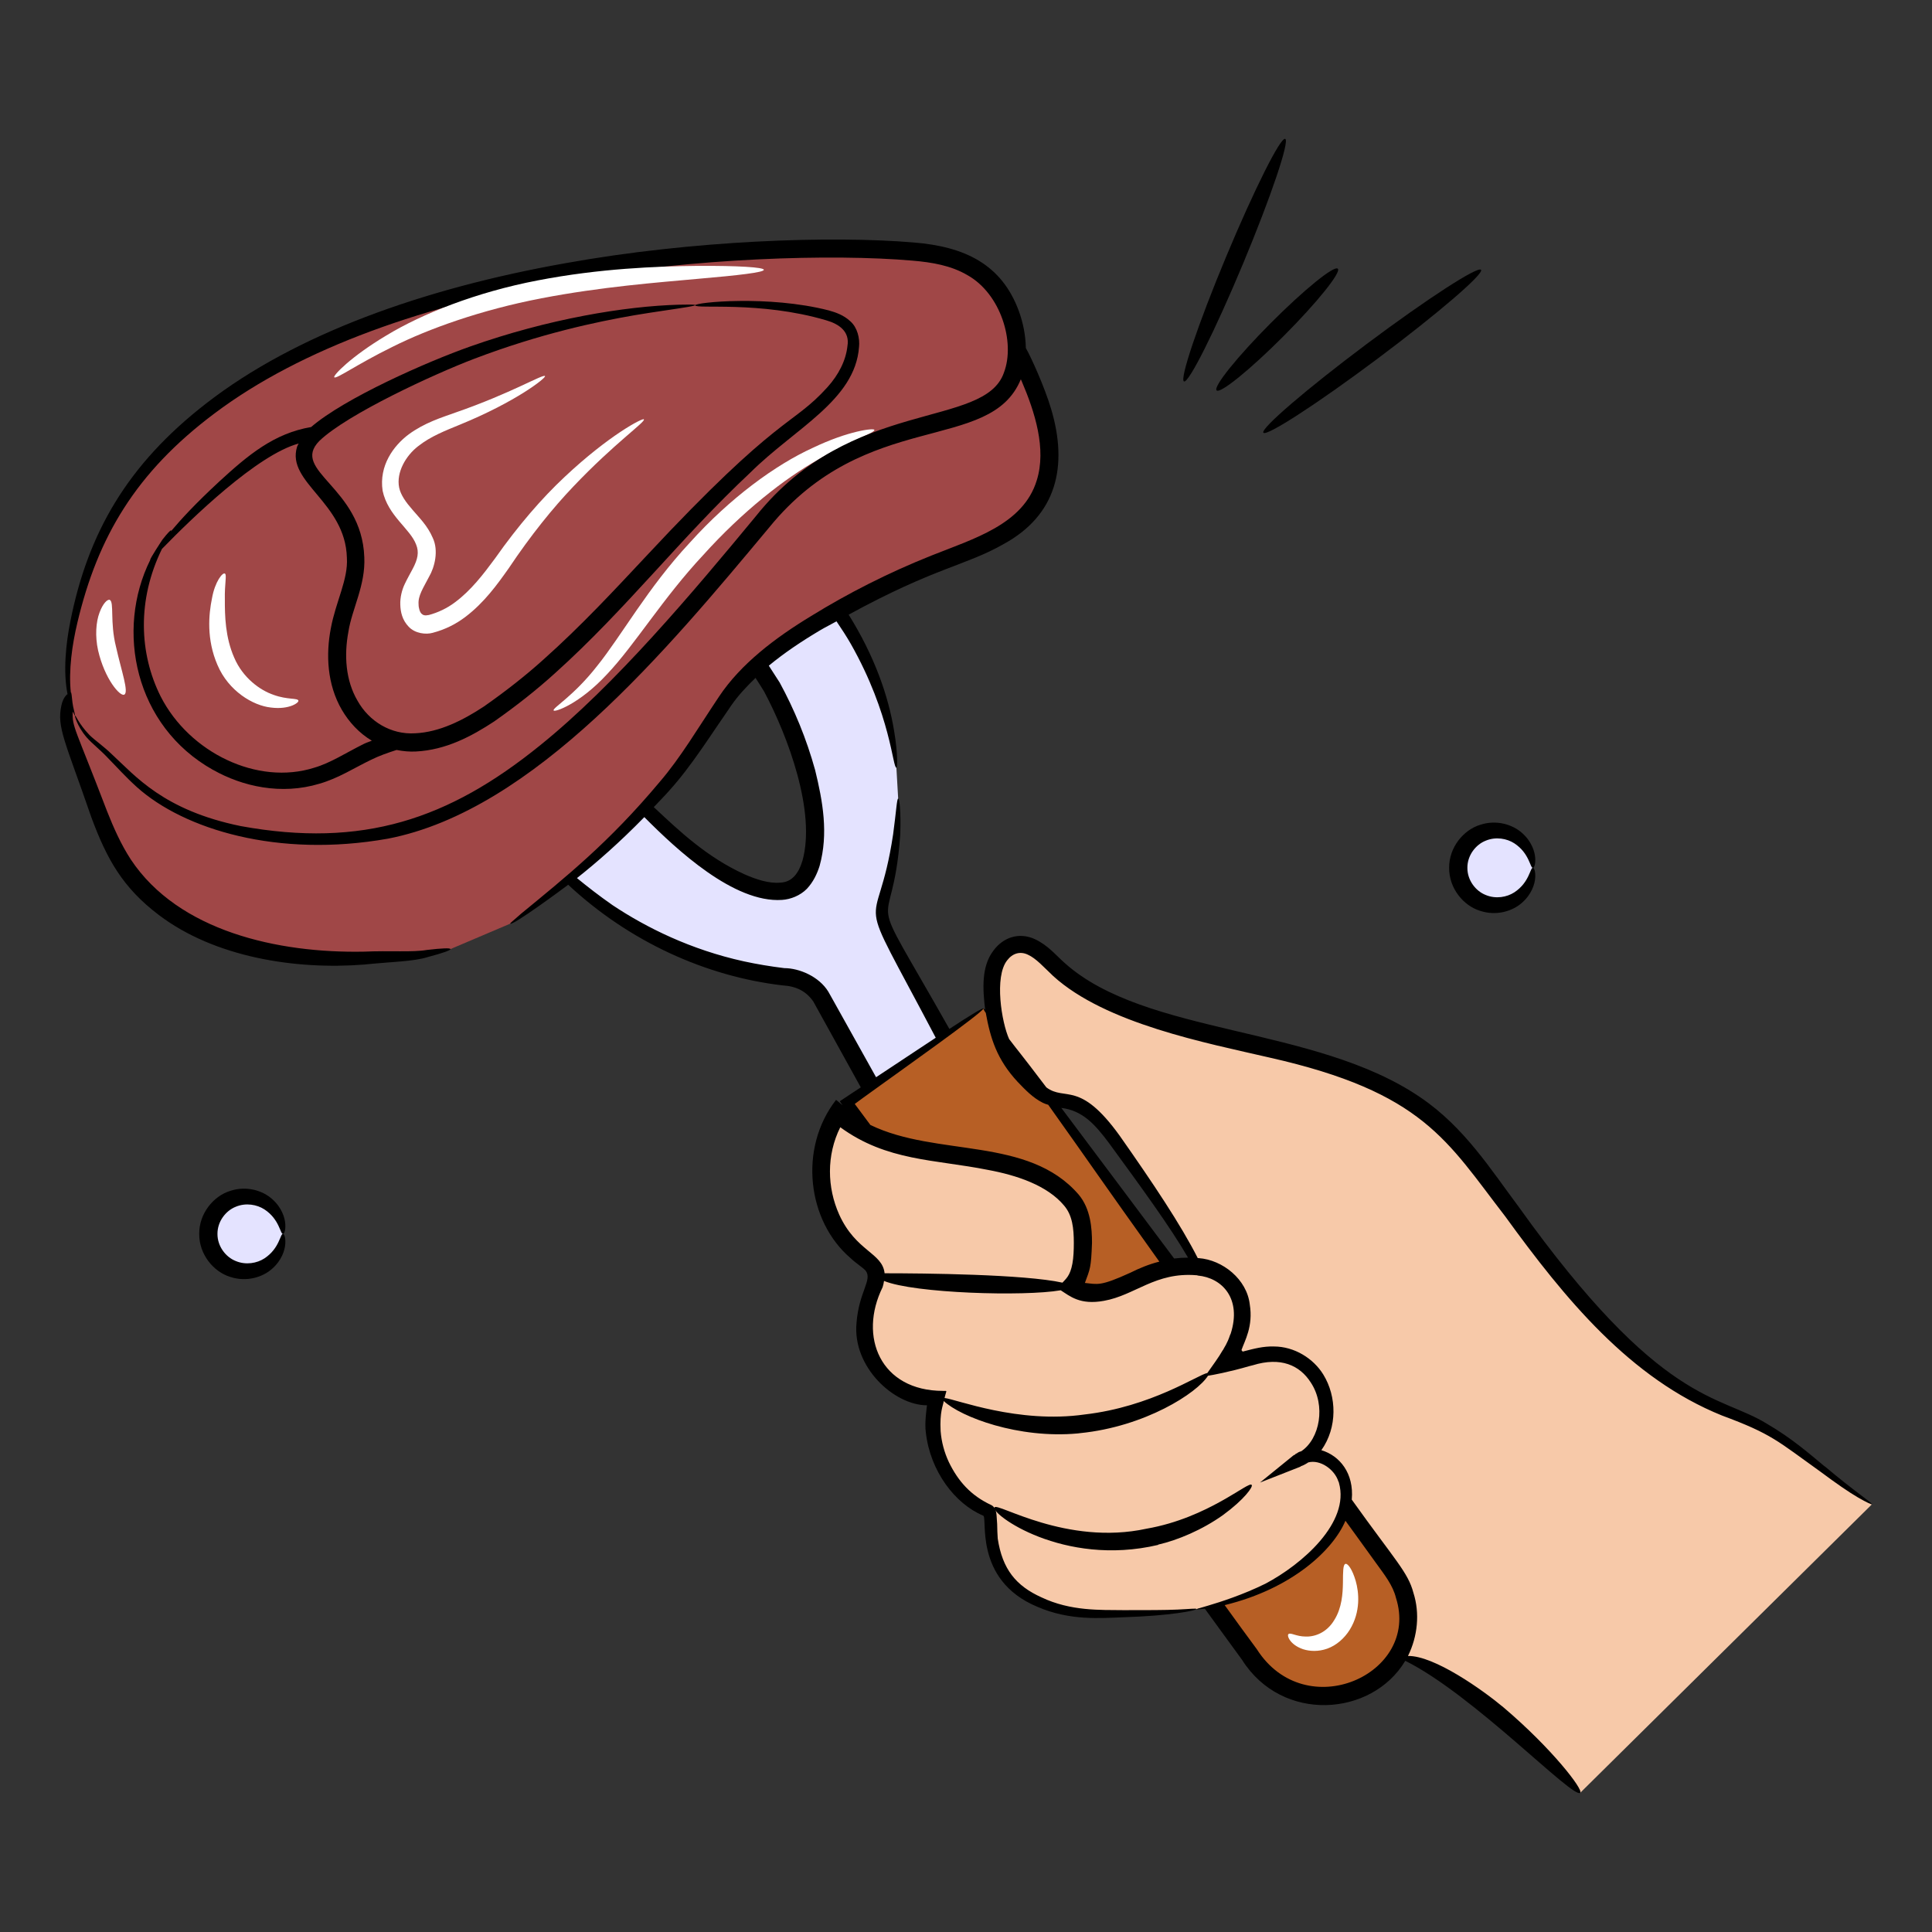
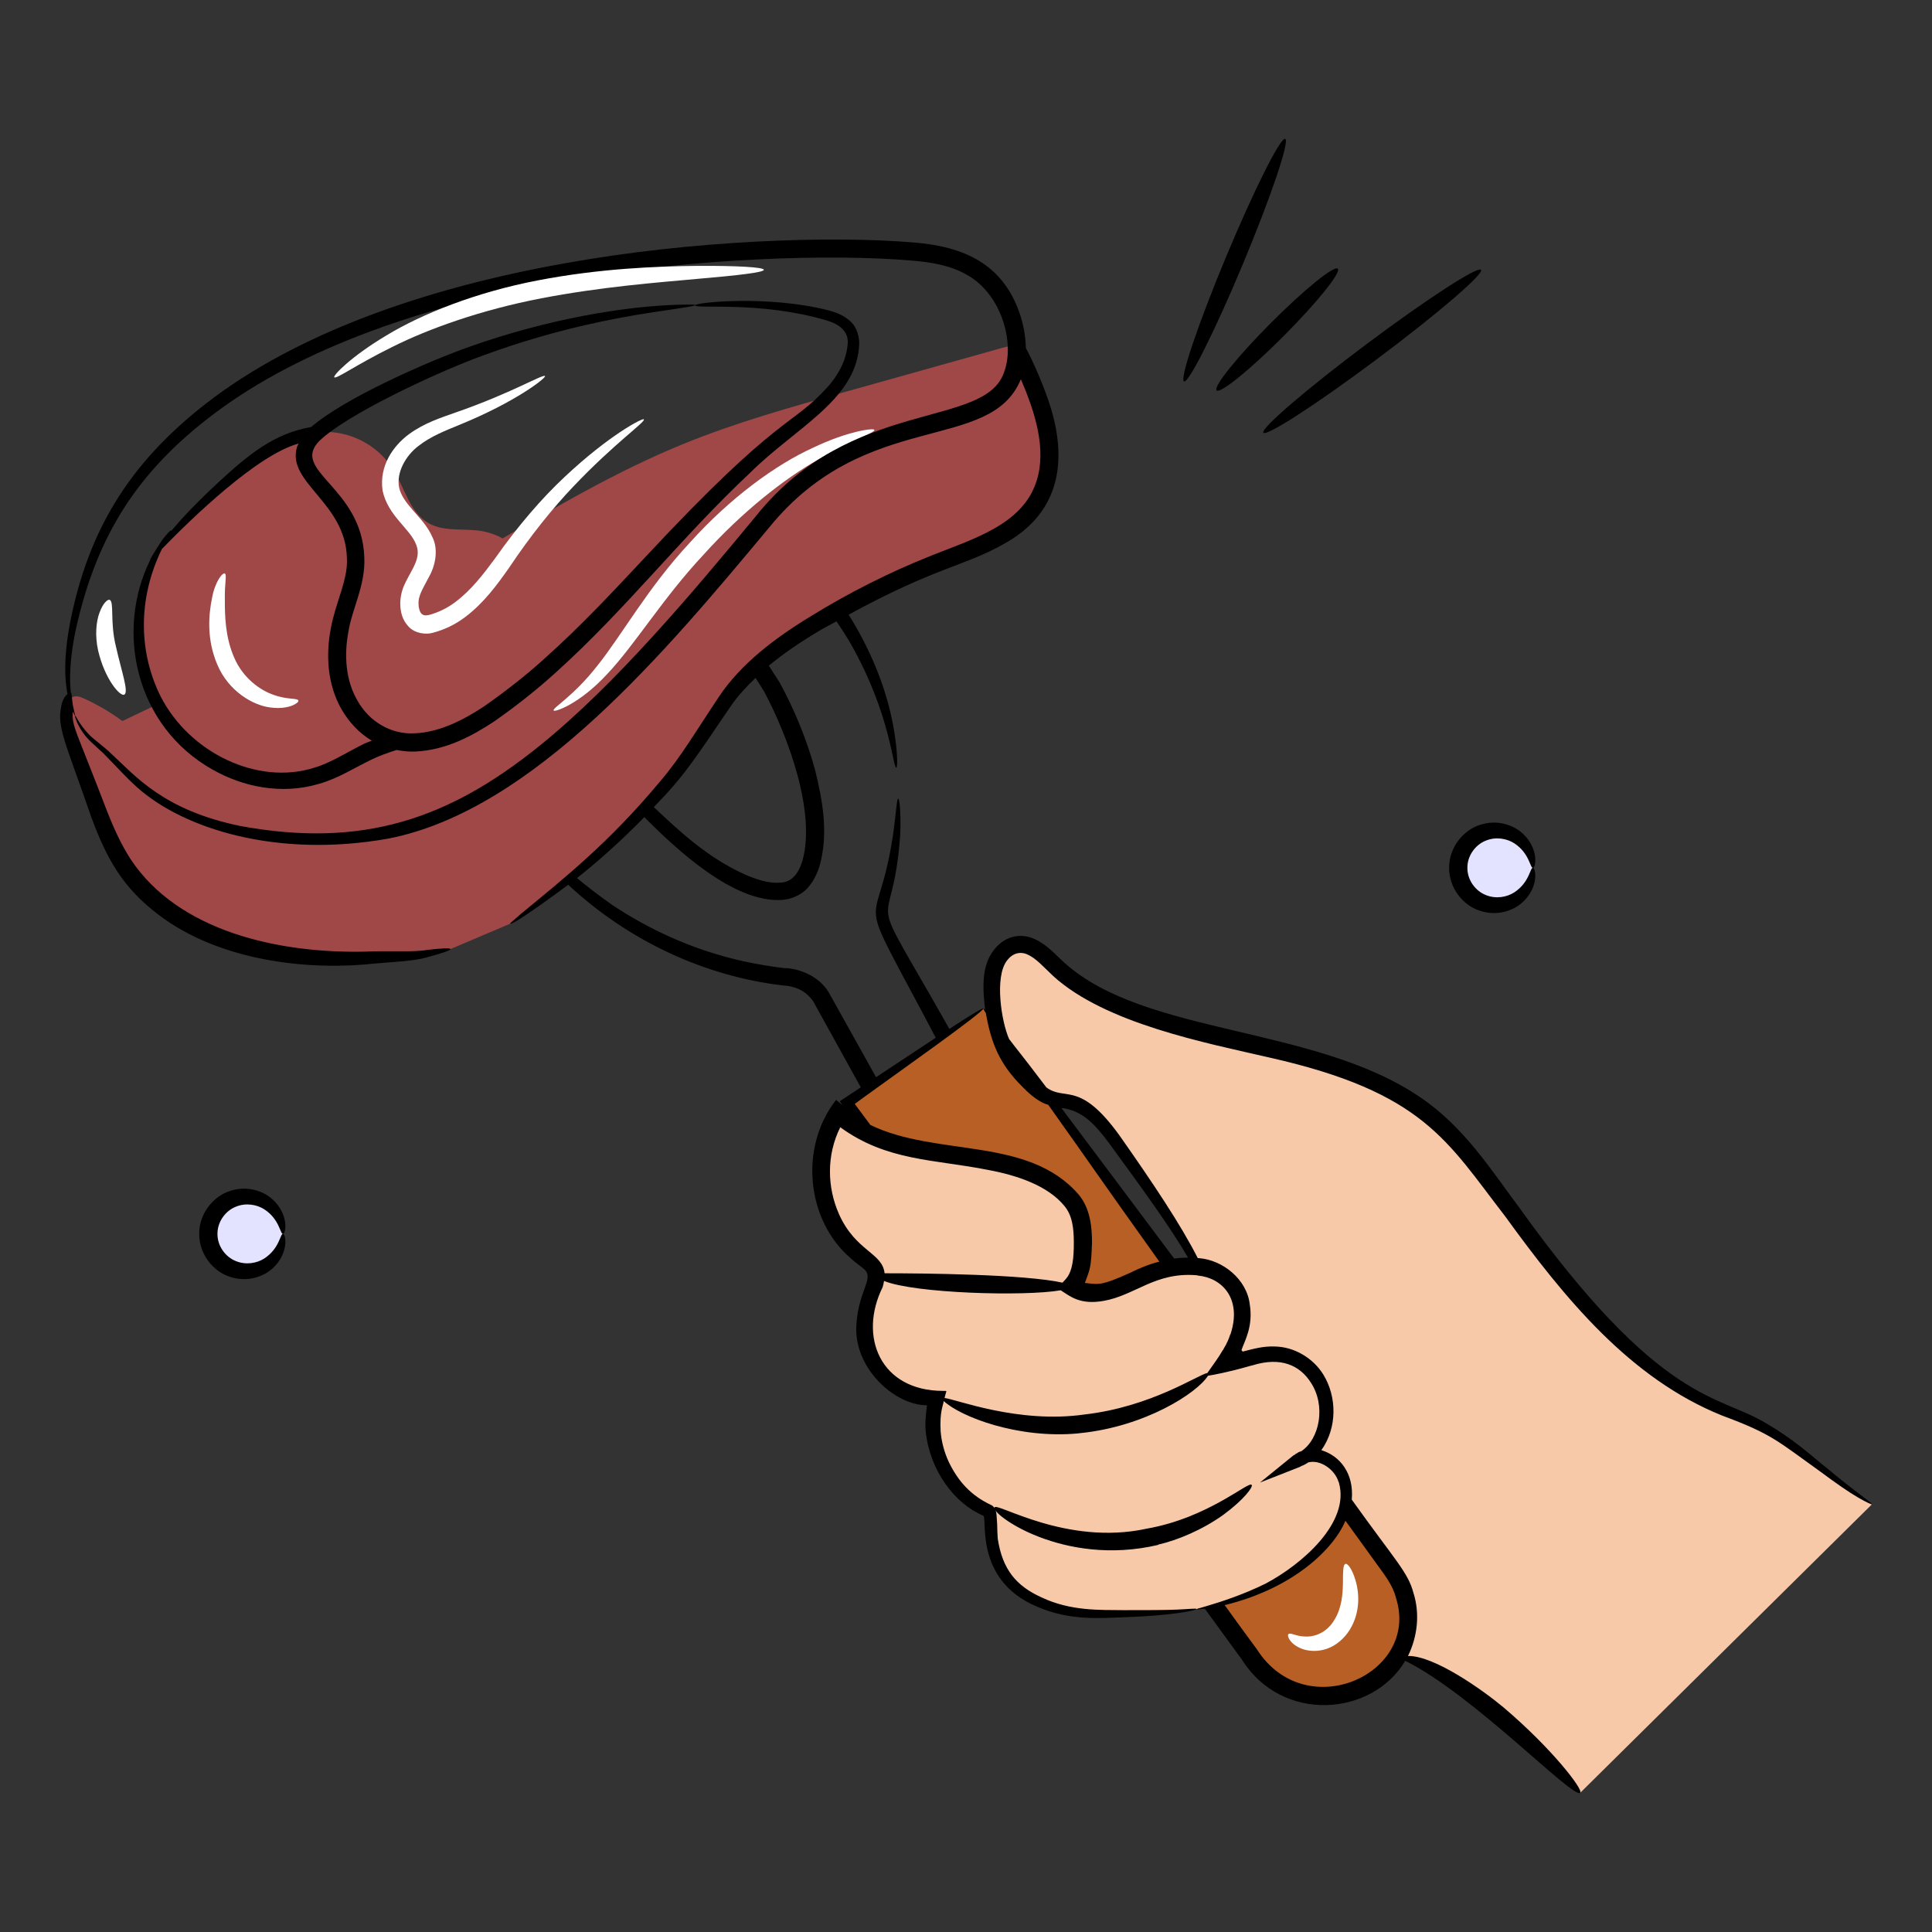
<svg xmlns="http://www.w3.org/2000/svg" id="Layer_1" viewBox="0 0 68 68">
  <rect x="0" y="0" width="68" height="68" fill="#333333" stroke="none" />
  <g>
    <g>
      <g>
        <path d="m65.883 52.95c-1.783-1.089-2.888-2.458-4.85-3.176-1.885-.689-3.502-1.977-4.871-3.445s-2.519-3.123-3.723-4.729c-.593-.792-1.207-1.579-1.964-2.216-3.479-2.933-8.447-2.299-12.355-4.63-.354-.211-.683-.463-.979-.749-.372-.359-.774-.806-1.289-.763-.36.03-.661.315-.803.648-.142.332-.152.705-.134 1.066.066 1.301.378 2.219 1.287 3.146.11.112.224.222.35.316.251.185.554.299.865.327 1.074.096 1.703 1.247 2.333 2.122 1.367 1.897 2.757 3.855 3.335 6.121l6.23 11.369c.333.006.647.152.941.308 2.058 1.092 3.727 2.778 5.361 4.437" fill="#f7c9a9" />
      </g>
    </g>
    <g>
      <g>
-         <path d="m18.238 26.48.148-.135c.602-.552 1.528-.544 2.121.017l2.576 2.441c1.885 1.919 3.956 3 4.902 2.419 1.057-.649 1.017-3.565-.786-6.988-.027-.051-.057-.102-.088-.15l-.684-1.052c-.497-.765-.233-1.791.572-2.221l.247-.132c.675-.36 1.516-.184 1.972.43.835 1.127 1.879 2.928 2.253 5.308.031.197.057.398.079.603l.062 1.083c.015 1.434-.237 2.646-.5 3.529-.12.402-.078.829.124 1.197.85 1.551 1.7 3.103 2.551 4.654.416.759.133 1.711-.631 2.12l-0.0 0c-.75.401-1.682.126-2.095-.618l-2.101-3.791c-.245-.442-.684-.734-1.185-.789-1.044-.113-2.285-.365-3.609-.892-2.73-1.086-4.597-2.857-5.77-4.3-.128-.157-.247-.311-.359-.459z" fill="#e4e3ff" />
-       </g>
+         </g>
    </g>
    <g>
      <g>
        <g>
-           <path d="m3.403 28.093c.008.048.017.097.026.145" fill="#fff" />
-         </g>
+           </g>
      </g>
    </g>
    <g>
      <g>
        <path d="m4.308 25.378c-.422-.31-.875-.576-1.352-.793-.126-.057-.273-.111-.397-.052-.116.056-.17.191-.195.317-.11.546.105 1.099.316 1.615.499 1.22.853 2.583 1.513 3.722.782 1.349 2.13 2.307 3.593 2.847 1.463.54 3.04.693 4.599.711.768.009 1.545-.016 2.306-.117.392-.052.781-.125 1.162-.223l2.103-.894c.052-.032.104-.064.156-.097.634-.402 1.226-.876 1.802-1.36 1.69-1.419 3.301-2.964 4.546-4.786.512-.749.962-1.545 1.56-2.228.693-.793 1.564-1.409 2.458-1.966 1.477-.92 3.042-1.699 4.666-2.323 1.269-.487 2.685-.966 3.377-2.136.918-1.551.138-3.514-.648-5.136-.047-.098-.101-.202-.197-.252-.113-.059-.25-.026-.373.009-1.86.521-3.719 1.043-5.579 1.564-1.906.534-3.816 1.07-5.649 1.816-2.39.972-4.622 2.29-6.842 3.605z" fill="#a04747" />
      </g>
    </g>
    <g>
      <g>
-         <path d="m2.636 25.187c-.547-1.33-.097-3.198.25-4.455 3.47-12.544 27.106-12.392 30.128-11.76.322.067 1.233.258 1.904 1.008.741.828 1.145 2.286.672 3.36-.787 1.787-3.388 1.113-6.496 3.024-1.54.947-2.09 1.843-3.584 3.584-2.785 3.245-6.417 7.478-10.528 8.96-1.219.439-3.334.945-6.396.376-1.037-.193-2.034-.579-2.939-1.121-.955-.572-1.511-1.369-2.327-2.037-.315-.258-.536-.578-.684-.938z" fill="#a04747" />
+         <path d="m2.636 25.187z" fill="#a04747" />
      </g>
    </g>
    <g>
      <g>
        <path d="m5.288 19.705c.787-.999 1.709-1.884 2.663-2.726 1.064-.94 2.328-1.883 3.742-1.766.87.072 1.693.576 2.152 1.319.402.65.579 1.508 1.244 1.884.57.323 1.285.16 1.927.287.845.167 1.499.816 2.098 1.434.173.179.35.363.45.591.192.441.057.954-.132 1.397-.618 1.444-1.813 2.632-3.262 3.24-.969.407-2.032.56-2.993.985-.623.275-1.195.661-1.834.895-2.165.793-4.749-.456-5.825-2.496-1.002-1.901-.796-4.376.508-6.085" fill="#a04747" />
      </g>
    </g>
    <g>
      <g>
-         <path d="m24.467 10.744c1.522-.097 3.068-.065 4.543.322.369.097.77.247.939.589.094.19.1.413.073.623-.161 1.279-1.345 2.134-2.359 2.93-3.719 2.92-6.382 7.052-10.245 9.779-1.146.809-2.621 1.502-3.907.944-.749-.325-1.286-1.044-1.507-1.83s-.154-1.632.064-2.419c.154-.555.382-1.095.438-1.669.124-1.26-.586-2.231-1.384-3.111-1-1.103-.058-1.725.994-2.354 2.377-1.423 5.005-2.46 7.698-3.103 1.528-.365 3.086-.601 4.654-.701z" fill="#a04747" />
-       </g>
+         </g>
    </g>
    <g>
      <g>
        <path d="m34.618 35.494c4.804 6.604 9.603 13.203 14.408 19.807.924 1.274.626 3.079-.77 3.913-.101.058-.207.111-.319.165-.218.101-.435.175-.648.234-1.194.303-2.453-.186-3.148-1.141-2.718-3.721-12.274-16.797-14.323-19.658z" fill="#b75f25" />
      </g>
    </g>
    <g>
      <g>
        <path d="m43.085 46.988c-.578-2.265-1.969-4.224-3.335-6.121-.63-.875-1.259-2.025-2.333-2.122-.311-.028-.613-.142-.865-.327-.127-.093-.24-.203-.35-.316-.909-.927-1.221-1.845-1.287-3.146-.018-.361-.009-.734.134-1.066.142-.332.443-.617.803-.648.515-.044.918.404 1.289.763.296.286.625.538.979.749 3.908 2.331 8.876 1.697 12.355 4.63.756.638 1.37 1.425 1.964 2.216 1.204 1.606 2.353 3.261 3.723 4.729s2.986 2.755 4.871 3.445c1.962.717 3.067 2.086 4.85 3.176" fill="#f7c9a9" />
      </g>
    </g>
    <g>
      <g>
        <g>
          <path d="m42.113 56.634c1.737-.288 3.459-1.04 4.58-2.399.457-.554.846-1.341.631-2.095-.193-.676-1.02-1.216-1.666-.722.492-.2.845-.674.966-1.191.329-1.406-.696-2.801-2.174-2.538-.474.084-.928.261-1.402.349.565-.76.939-1.824.453-2.636-.565-.945-1.784-.957-2.72-.678-.633.188-1.194.569-1.833.725-.42.102-.893.083-1.244-.169.361-.368.406-.934.409-1.449.003-.431-.013-.878-.198-1.267-.182-.385-.515-.679-.874-.908-1.131-.722-2.523-.863-3.852-1.052-1.329-.19-2.73-.487-3.693-1.421-1.057 1.542-.681 3.887.806 5.02.222.169.484.344.532.619.028.162-.026.326-.079.481-.164.479-.326.969-.331 1.475-.012 1.316 1.23 2.507 2.544 2.439-.482 1.534.37 3.367 1.855 3.986.034.014.06.875.076.972.057.342.148.681.299.994.337.699.997 1.092 1.71 1.354.786.289 1.646.306 2.469.279.92-.03 1.822-.016 2.736-.167z" fill="#f7c9a9" />
        </g>
      </g>
      <g>
        <g>
          <path d="m30.834 44.821c-.113.352 6.868.459 6.868.459" fill="#fff" />
        </g>
      </g>
    </g>
    <g>
      <g>
        <g>
          <path d="m4.372 24.448c-.142.078-.687-.544-.92-1.558-.111-.505-.073-1.001.05-1.327.12-.329.286-.483.362-.449.161.083.001.778.217 1.643.194.867.462 1.608.292 1.692z" fill="#fff" />
        </g>
      </g>
    </g>
    <g>
      <g>
        <g>
          <path d="m30.774 15.129c.032.105-.793.35-1.964 1.039-1.182.665-2.672 1.826-4.062 3.371-1.421 1.519-2.399 3.154-3.382 4.191-.973 1.053-1.857 1.351-1.88 1.275-.047-.087.704-.503 1.537-1.573.841-1.043 1.783-2.753 3.25-4.325 1.432-1.594 3.043-2.756 4.327-3.341 1.277-.612 2.162-.703 2.175-.637z" fill="#fff" />
        </g>
      </g>
    </g>
    <g>
      <g>
        <g>
          <path d="m47.355 55.043c.082-.023.242.19.362.603.114.397.181 1.081-.209 1.714-.192.309-.476.554-.794.667-.316.112-.619.094-.849.02-.477-.162-.582-.498-.512-.534.072-.06.271.086.6.088.334.013.748-.144 1.009-.58.269-.427.299-.933.305-1.312.003-.381-0-.641.088-.665z" fill="#fff" />
        </g>
      </g>
    </g>
    <g>
      <g>
        <g>
          <path d="m22.662 14.761c.063.087-1.027.833-2.473 2.353-.727.762-1.503 1.719-2.282 2.885-.407.575-.858 1.204-1.519 1.708-.333.253-.709.448-1.159.566-.232.067-.62.029-.848-.218-.227-.237-.284-.521-.292-.772-.009-.25.055-.514.156-.726.094-.202.199-.376.282-.539.177-.332.229-.585.119-.852-.21-.559-.99-1.006-1.179-1.892-.132-.885.382-1.585.921-1.988.554-.404 1.137-.585 1.633-.762 1.985-.686 3.109-1.377 3.162-1.286.043.058-1.009.897-3.001 1.711-.489.202-1.024.405-1.469.759-.428.331-.772.918-.664 1.453.053.259.236.515.469.781.228.272.524.548.713.988.213.449.071 1.03-.134 1.378-.2.388-.387.659-.365.958.001.149.049.285.106.336.054.05.111.074.257.044.311-.082.645-.238.919-.447.563-.417 1.002-.991 1.412-1.547.806-1.149 1.661-2.131 2.442-2.861 1.568-1.475 2.76-2.092 2.795-2.032z" fill="#fff" />
        </g>
      </g>
    </g>
    <g>
      <g>
        <g>
          <path d="m10.501 24.659c.036.064-.316.328-.966.244-.628-.067-1.49-.578-1.88-1.496-.391-.9-.312-1.779-.193-2.352.104-.588.381-.929.458-.864.067.053-.018.353-.006.916-.002.55.012 1.321.329 2.039.304.715.914 1.153 1.395 1.314.484.174.836.102.865.199z" fill="#fff" />
        </g>
      </g>
    </g>
    <g>
      <g>
        <circle cx="8.647" cy="43.429" fill="#e4e3ff" r="1.314" />
      </g>
    </g>
    <g>
      <g>
        <circle cx="52.64" cy="30.545" fill="#e4e3ff" r="1.314" />
      </g>
    </g>
    <g>
      <path d="m7.502 27.098c1.033.585 2.399.891 3.737.487.672-.191 1.246-.568 1.828-.846.279-.138.582-.244.891-.343.226.044.455.067.682.054 1.06-.054 1.961-.537 2.751-1.056.774-.544 1.498-1.112 2.168-1.722 2.488-2.24 4.414-4.758 6.85-7.039 1.57-1.559 3.687-2.543 3.826-4.42.032-.302-.056-.683-.305-.904-.237-.221-.511-.313-.758-.383-2.125-.547-4.711-.282-4.705-.181.005.144 2.28-.159 4.604.526.464.132.844.398.756.909-.054.506-.309 1.01-.704 1.448-1.263 1.397-1.664.889-6.373 5.94-1.123 1.198-2.291 2.458-3.611 3.635-.654.592-1.367 1.144-2.104 1.661-.738.487-1.569.907-2.421.945-.851.055-1.622-.416-2.03-1.145-.422-.717-.476-1.603-.322-2.427.127-.812.608-1.639.56-2.627-.09-2.477-2.623-3.035-1.581-4.092.978-.941 4.038-2.354 5.463-2.895 2.306-.876 4.273-1.294 5.634-1.529 1.367-.231 3.032-.408 1.566-.37-1.919.052-4.619.504-7.357 1.472-1.528.54-4.422 1.819-5.596 2.834-1.305.222-2.215.982-3.233 1.917-.868.805-1.335 1.319-1.708 1.759.002-.011.019-.037.014-.041-.017-.013-.124.095-.303.323-.02.027-.461.699-.434.719 0.0 0.0.002-.002.002-.002-1.229 2.473-.554 5.845 2.211 7.394zm-1.798-7.782c1.048-1.079 3.352-3.311 4.807-3.705-.018.042-.044.076-.057.121-.38 1.251 1.704 1.948 1.755 3.899.05.765-.392 1.544-.566 2.489-.176.917-.132 1.968.388 2.863.252.431.606.819 1.056 1.087-.097.039-.198.071-.292.118-.623.31-1.164.667-1.733.832-2.006.638-4.4-.536-5.405-2.503-.76-1.511-.836-3.403.045-5.201z" />
      <path d="m64.225 51.615c-.53-.44-1.17-1-2.03-1.5-1.708-1.057-3.728-.624-8.75-7.65-.96-1.28-1.9-2.79-3.45-3.84-3.706-2.536-9.673-2.173-12.52-4.73-.3-.26-.58-.62-1.05-.84-.56-.256-1.111-.062-1.45.39-.443.568-.387 1.378-.3 2.1-.03-.04-.05-.05-.06-.05 0 .02.02.07.07.14l.01.01c.164.901.389 1.641 1.12 2.43.26.27.53.56.89.74.06.03.12.05.19.07 1.631 2.291 1.713 2.444 3.91 5.52-.36.09-.7.23-1.02.39-1.07.489-1.149.405-1.6.36.184-.504.217-.516.25-1.41 0-.52-.05-1.2-.47-1.7-1.777-2.059-4.99-1.315-7.33-2.45-.19-.26-.37-.5-.55-.74 0-0.0.49-.363.91-.66.571-.414 3.62-2.574 3.62-2.7-.02-.03-.44.22-1.2.72-3.143-5.564-2.013-2.875-1.73-6.83.03-.83-.03-1.28-.07-1.28-.05 0-.07.45-.18 1.26-.582 3.882-1.518 1.423 1.5 7.16-.58.38-1.28.85-2.1 1.39-1.778-3.189-1.617-2.898-1.68-3.01-.33-.54-1.03-.83-1.55-.83-.49-.06-.97-.14-1.43-.24-1.86-.41-3.42-1.18-4.62-1.98-.469-.327-.875-.644-1.248-.949.696-.549 1.505-1.259 2.371-2.146 1.143 1.151 3.154 3.027 4.846 2.914.301-.019.64-.15.877-.392.224-.241.357-.523.446-.804.316-1.136.113-2.273-.158-3.377-.306-1.105-.728-2.123-1.246-3.076-.13-.202-.256-.398-.383-.595.541-.448 1.151-.857 1.803-1.244.184-.111.389-.209.579-.317.181.267.354.533.503.793 1.422 2.509 1.472 4.393 1.607 4.358.034-.003.054-.461-.079-1.275-.205-1.266-.703-2.669-1.603-4.111 3.039-1.662 4.114-1.721 5.448-2.481 1.875-1.019 2.28-2.742 1.677-4.763-.237-.793-.704-1.814-.889-2.142-.008-.443-.094-.881-.242-1.289-.608-1.672-1.93-2.281-3.702-2.424-2.901-.246-7.788-.078-12.267.73-5.038.894-9.515 2.513-12.622 4.922-2.811 2.173-4.181 4.597-4.794 7.669-.161.802-.261 1.777-.102 2.577-.006.004-.013.004-.019.009-.123.116-.172.273-.196.385-.172.772.139 1.282 1.054 3.941.546 1.472 1.102 2.474 2.375 3.437 1.961 1.487 4.803 1.937 7.229 1.744.956-.1 1.731-.102 2.249-.267 1.062-.284 1.048-.374-.042-.247-.515.088-1.286.019-2.214.06-3.029.06-6.526-.717-8.206-3.24-.351-.537-.61-1.128-.837-1.698-1.129-2.956-1.234-2.956-1.211-3.514.13.282.078.107.015-.176-.015-.1-.027-.131-.054-.415-.001-.005-.002-.011-.003-.016-.004-.021-.01-.041-.013-.062-.003.001-.006.003-.01.005-.085-.781.047-1.699.231-2.469.714-3.01 2.055-5.283 4.825-7.359 3.054-2.296 7.464-3.849 12.449-4.701 4.462-.777 9.312-.919 12.106-.677.704.058 1.373.175 1.943.51 1.173.653 1.692 2.357 1.29 3.424-.682 2.003-5.375.855-8.731 5.058-2.225 2.691-4.956 5.943-7.6 8.071-3.216 2.603-6.242 3.621-10.532 2.84-2.722-.556-3.711-1.768-4.533-2.523-.299-.292-.603-.495-.794-.684-.385-.4-.479-.7-.508-.684-.009.004.006.078.063.215.058.135.159.335.35.557.198.225.474.43.756.733.29.293.608.653 1.017 1.021 1.648 1.473 4.945 2.498 8.831 1.807 5.143-.994 9.845-6.674 13.418-10.955 3.415-4.204 7.775-2.584 8.855-5.213l.036.08c.457 1.071.873 2.369.524 3.479-.474 1.553-2.223 2.052-3.714 2.648-1.524.608-2.937 1.331-4.219 2.121-1.276.774-2.48 1.687-3.246 2.835-.755 1.128-1.36 2.16-2.093 3.01-1.791 2.141-3.314 3.351-4.881 4.64-.248.223-.389.326-.378.345.063.1 1.899-1.259 2.04-1.367 2.152 2.007 4.851 3.225 7.538 3.541.5.03.84.21 1.09.57.51.92 1.253 2.265 1.67 3.02-.24.16-.49.32-.74.49.03.05.07.09.1.14-.08-.07-.16-.13-.23-.19-1.33 1.71-1.011 4.272.51 5.57.2.19.42.32.53.44.25.325-.235.734-.32 1.84-.15 1.557 1.328 2.9 2.48 2.9-.01.1-.09.62-.04.96.155 1.36 1.022 2.502 2.01 2.92.191 0-.375 2.255 1.91 3.21 1.15.5 2.23.4 3.04.37 1.65-.05 2.57-.24 2.57-.29-.01-.03-.23 0-.67.02-.43.02-1.07.02-1.9.02-.82-.01-1.86.04-2.89-.45-.898-.405-1.377-.992-1.54-2.07-.01-.17-.02-.34-.02-.51l-.02-.29c-.01-.16-.05-.31-.19-.38-.71-.33-1.16-.83-1.49-1.51-.16-.34-.26-.71-.29-1.09-.036-.689.088-.897.11-1.06.601.561 2.625 1.334 4.72 1.14.03 0 .05-.01.08-.01 2.284-.229 4.12-1.411 4.5-2.02.144-.021.754-.133 1.46-.34.04-.01.08-.02.12-.03.978-.301 1.649-.004 2.04.61.533.806.32 1.98-.34 2.42-.05.01-.1.03-.15.07-.03.01-.05.02-.07.05-.02 0-.04.02-.06.03l-1.17.95 1.4-.55c.02-.01.03-.01.05-.03.068-.017.207-.098.25-.13.42-.11.927.248 1.06.67.01.02.02.03.02.05.392 1.393-1.288 2.863-2.59 3.55-1.6.787-3.077.979-2.13.88.324.454.726.992 1.31 1.8 1.41 2.232 4.565 1.999 5.74.04.001-.002.003-.005.004-.007 2.402 1.192 5.92 4.886 6.159 4.645.112-.11-.98-1.541-2.69-2.996-.745-.625-2.455-1.837-3.374-1.819.001-.001.001-.002.002-.003.34-.69.42-1.5.19-2.22-.191-.725-.639-1.136-2.17-3.28.085-.935-.431-1.548-1.07-1.74.57-.804.543-1.889.07-2.66-.35-.57-1.02-.99-1.74-.99-.379-.01-.685.073-1.1.18-.01-.02-.03-.03-.04-.05v-.01c.11-.318.416-.826.29-1.6-.1-.88-.95-1.57-1.8-1.63h-.03c-.6-1.18-1.57-2.63-2.75-4.31-1.418-1.969-1.914-1.2-2.58-1.7-1.021-1.346-.93-1.2-1.31-1.7-.264-.582-.529-2.19-.07-2.77.19-.25.46-.33.73-.2.29.13.56.44.89.75 1.846 1.681 5.402 2.358 7.61 2.87 5.426 1.222 6.246 2.934 8.3 5.59 2.107 2.906 4.396 5.704 7.63 7.01 1.766.654 1.952.896 3.47 1.98.55.41 1 .72 1.31.9.31.18.49.26.5.24-0-.05-.63-.46-1.66-1.33zm-40.663-23.796c.766-.842 1.442-1.932 2.178-2.992.241-.348.536-.664.852-.967.102.159.206.319.302.478.841 1.577 1.83 4.24 1.349 5.959-.138.454-.375.752-.776.768-.403.039-.862-.115-1.273-.297-1.316-.599-2.293-1.526-3.183-2.361.184-.196.364-.374.551-.587zm24.863 27.186c.31.43.6.79.71 1.24.853 2.682-3.186 4.493-4.9 1.8-.38-.52-.76-1.03-1.13-1.55 2.392-.584 3.822-1.953 4.25-2.97.175.233.739 1.028 1.07 1.48zm-18.89-12.26c-.423-.945-.453-2.083.04-3.07 1.64 1.198 3.328 1.128 5.19 1.5 1.03.19 2.1.55 2.69 1.26.29.34.34.8.34 1.31 0 .26-.01.51-.05.73-.08.438-.236.54-.35.67-1.345-.296-4.881-.33-6.26-.33-.077-.728-1.01-.766-1.6-2.07zm13.78 4.2c-.01.01-.01.03-.02.04-.105.316-.201.43-.25.53 0 0 0 .01-.01.01-.14.25-.36.54-.54.8-.33.06-1.97 1.19-4.32 1.46-2.338.334-4.531-.54-4.93-.58l.02-.08.04-.14c.02-.05-.08-.02-.11-.03-2.21 0-2.99-1.91-2.13-3.65.02-.07.04-.14.05-.22 1.064.438 4.937.551 6.21.33h.01c.324.206.676.524 1.52.37 1.098-.195 1.81-1.021 3.26-.9.01 0 .03 0 .04.01.86.078 1.559.812 1.16 2.05zm-4.28-6.71c1.16 1.59 2.14 2.93 2.78 4.03-.16 0-.33.01-.49.03-.36-.48-3.15-4.21-3.97-5.3.755.094 1.185.58 1.68 1.24z" />
      <path d="m44.055 52.265c-.091-.159-1.517 1.16-3.7 1.54-2.814.612-5.267-.937-5.35-.75-.155.217 2.406 2.11 5.76 1.32v-.01c.681-.155 1.551-.519 2.28-1.04.74-.54 1.07-1 1.01-1.06z" />
      <path d="m9.58 42.204c-.321-.292-.898-.484-1.481-.287-.578.176-1.094.789-1.087 1.512-.007.724.509 1.336 1.087 1.512.584.196 1.16.005 1.481-.287.333-.293.446-.647.461-.874.016-.233-.041-.352-.08-.351-.1-.018-.115.51-.657.864-.258.167-.646.241-1.004.092-.355-.139-.649-.519-.646-.956-.003-.437.291-.817.646-.956.357-.149.746-.075 1.004.092.541.353.557.881.657.864.04.001.096-.118.08-.351-.016-.227-.128-.581-.461-.874z" />
      <path d="m51.005 30.545c-.007.724.509 1.336 1.087 1.512.584.196 1.16.005 1.481-.287.333-.293.446-.647.461-.874.016-.233-.041-.352-.08-.351-.1-.018-.115.51-.657.864-.258.167-.646.241-1.004.092-.355-.139-.649-.519-.646-.956-.003-.437.291-.817.646-.956.357-.149.746-.075 1.004.092.541.353.557.881.657.864.04.001.096-.118.08-.351-.016-.227-.128-.581-.461-.874-.321-.292-.898-.484-1.481-.287-.578.176-1.094.789-1.087 1.512z" />
      <path d="m43.751 9.281c.984-2.358 1.648-4.324 1.484-4.393s-1.094 1.788-2.078 4.145c-.984 2.358-1.648 4.324-1.484 4.393.164.068 1.094-1.788 2.078-4.145z" />
      <path d="m42.821 13.74c.126.125 1.183-.732 2.361-1.914 1.178-1.182 2.031-2.243 1.905-2.368-.126-.125-1.183.732-2.361 1.914-1.178 1.182-2.031 2.243-1.905 2.368z" />
      <path d="m44.467 15.23c.106.142 1.908-1.026 4.023-2.609 2.116-1.583 3.744-2.982 3.638-3.124-.106-.142-1.908 1.026-4.023 2.609-2.116 1.583-3.744 2.982-3.638 3.124z" />
    </g>
    <g>
      <g>
        <g>
          <path d="m26.884 9.496c.003.091-.883.194-2.311.317-1.426.13-3.397.278-5.522.687-2.124.408-3.972 1.074-5.236 1.707-1.27.624-1.987 1.151-2.05 1.071-.05-.057.577-.721 1.834-1.471 1.247-.757 3.147-1.52 5.329-1.938 2.182-.421 4.186-.496 5.623-.511 1.44-.008 2.329.05 2.333.137z" fill="#fff" />
        </g>
      </g>
    </g>
  </g>
</svg>